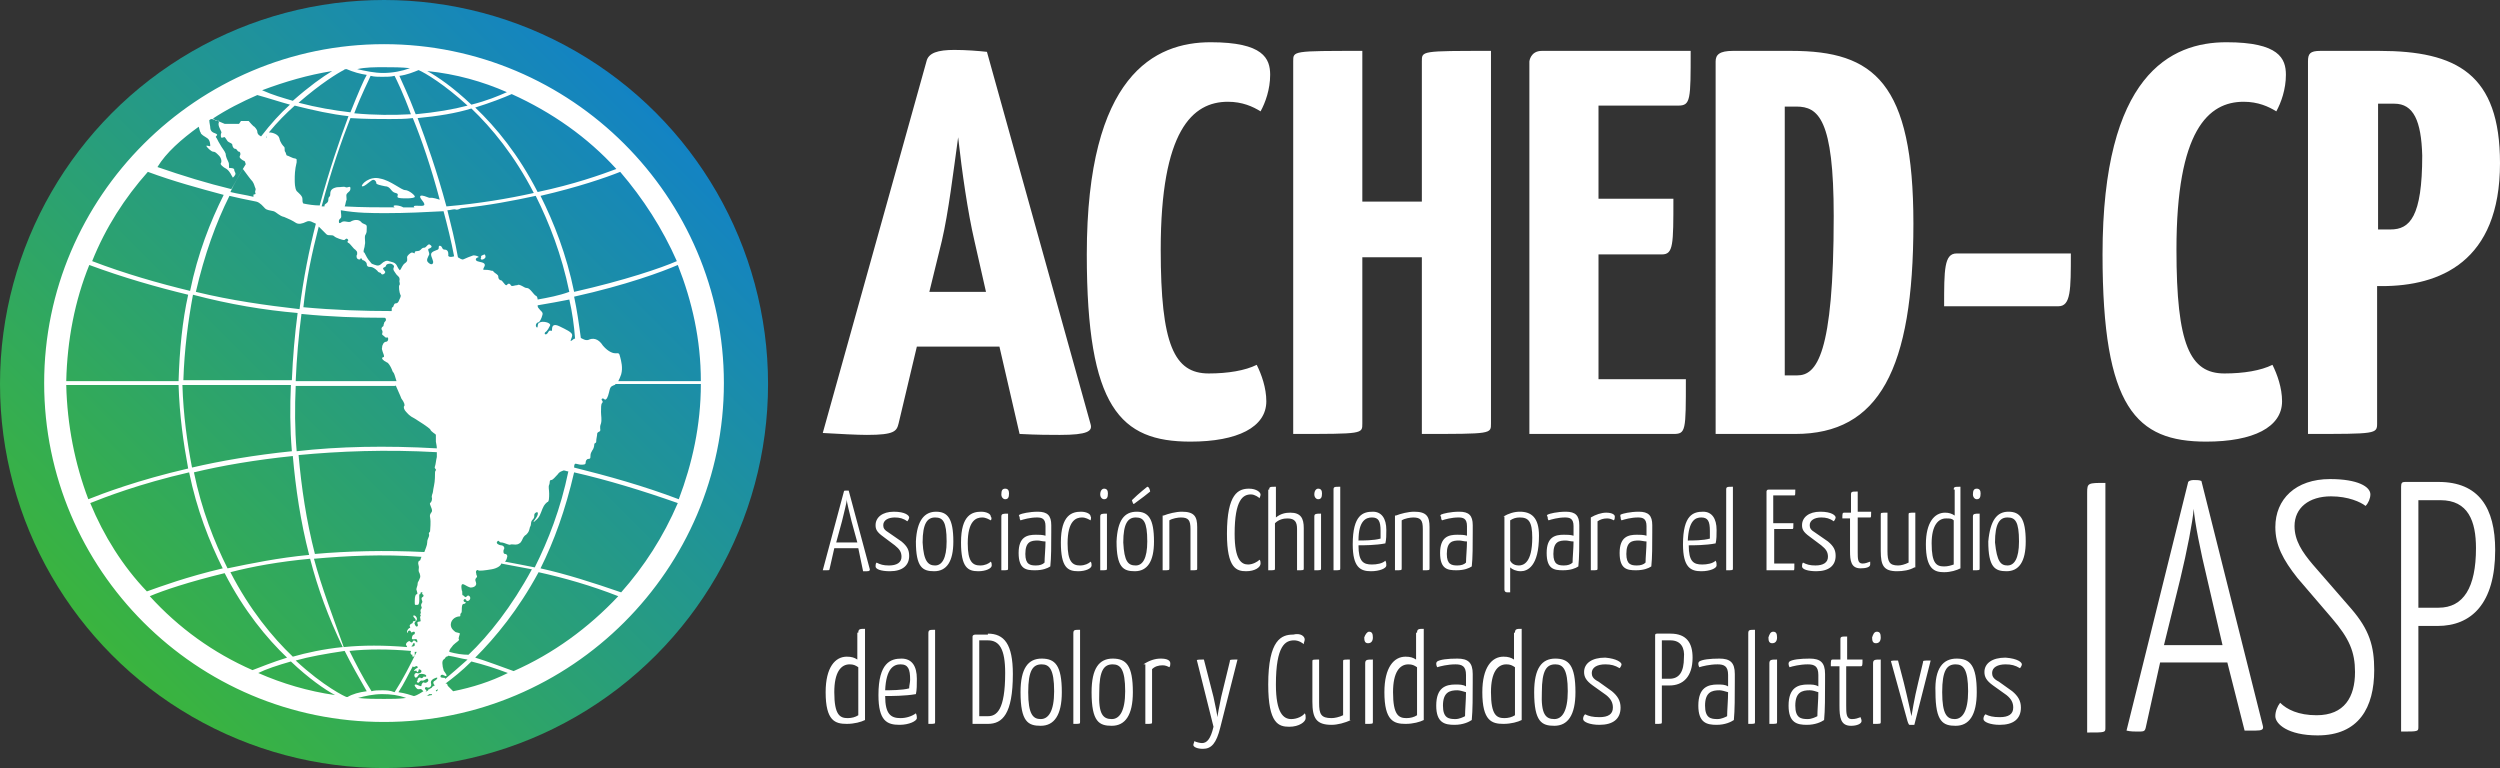
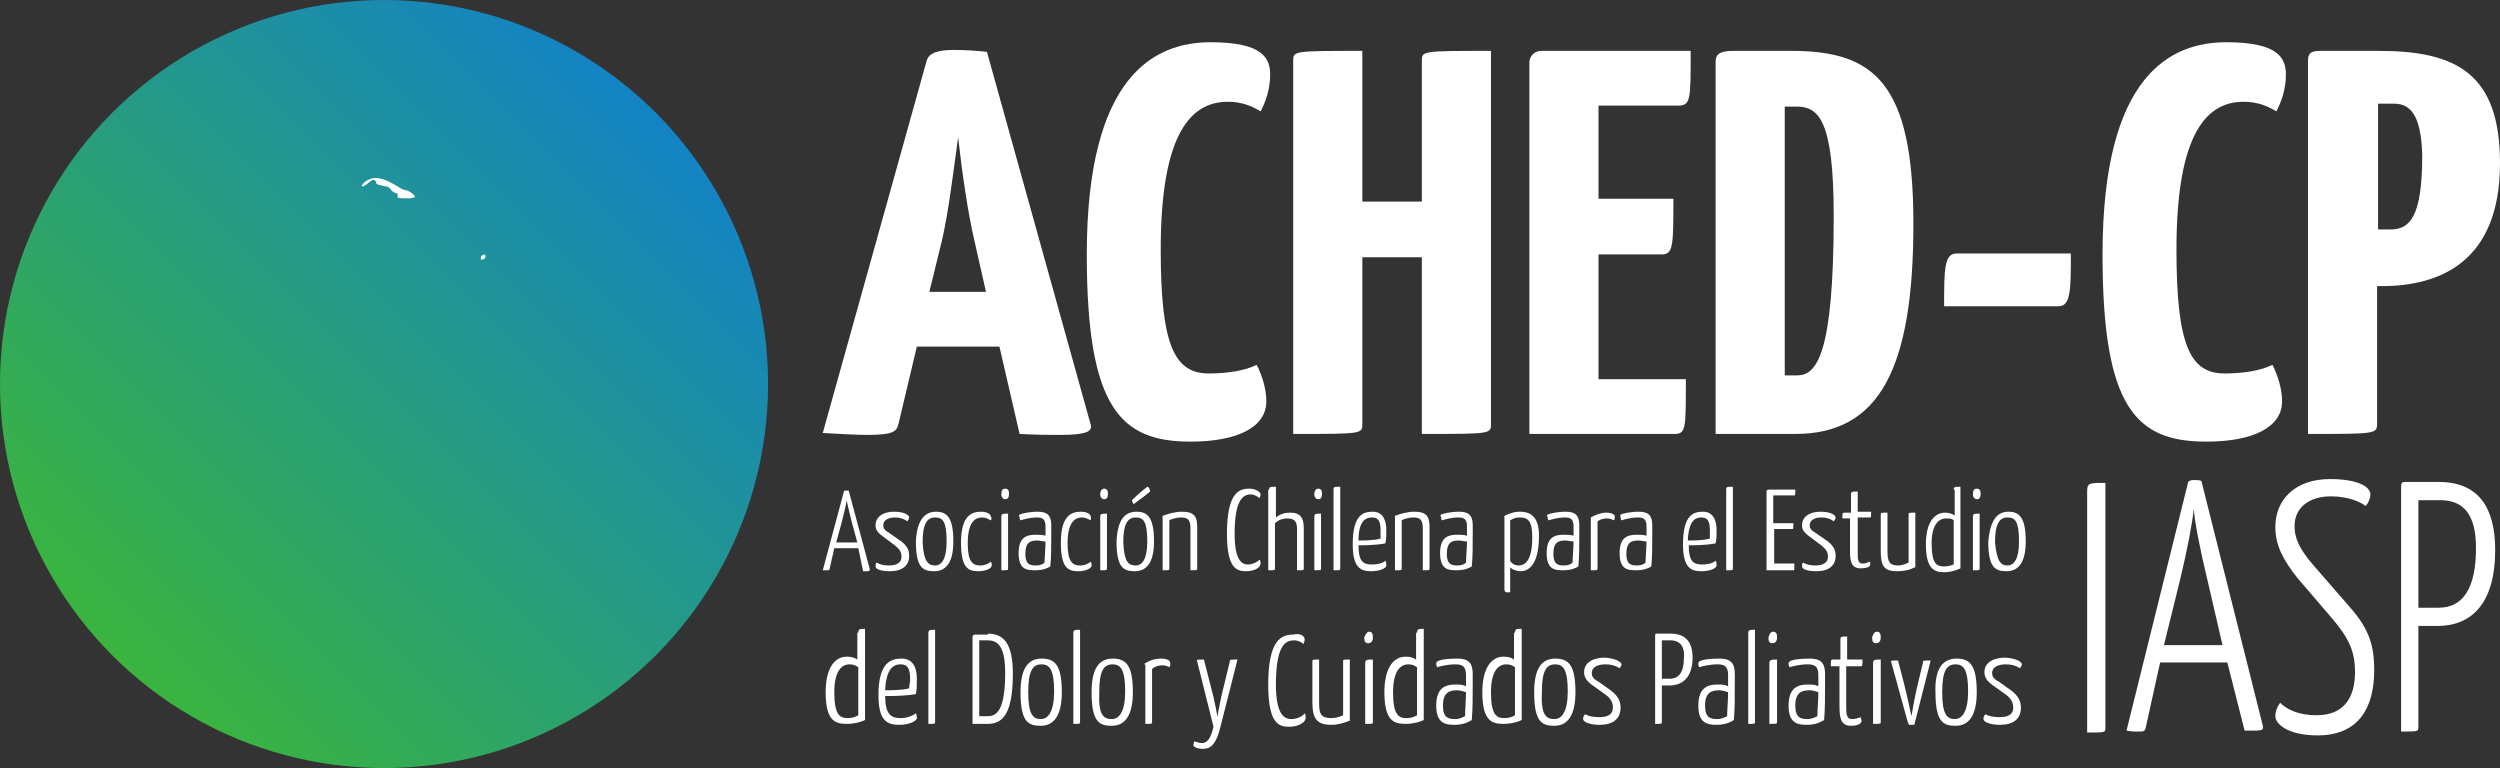
<svg xmlns="http://www.w3.org/2000/svg" width="260.4" height="80">
  <rect width="100%" height="100%" fill="#333333" stroke="none" />
  <g transform="translate(-27.7 -30.8)">
    <path fill="#fff" d="M131.8 66.9h-8.6l-1.9 8c-.2.8-.4 1.2-3.3 1.2-1 0-2.9-.1-4.6-.2l10.8-38.7c.2-.9 1.2-1.2 2.9-1.2 1.2 0 2.5.1 3.4.2L141.3 75c.2.7-.3 1.1-3.2 1.1-1 0-2.3 0-4.2-.1zm-7.3-5.7h5.9l-1.2-5.3c-.7-3-1.3-7.2-1.7-10.8-.5 3.6-1 7.8-1.7 10.8zM160 38.6c0 1.5-.5 2.9-1 3.8-.8-.5-1.9-1-3.4-1-3.7 0-7 3-7 15.4 0 9.9 1.4 12.9 5 12.9 2 0 3.8-.3 5-.9.5 1 1 2.4 1 3.8 0 2.7-3 4.2-7.9 4.2-7.3 0-10.8-3.5-10.8-19.5 0-18.7 7.1-22.1 12.9-22.1 5.5 0 6.2 1.7 6.2 3.4zm15.8 19h-6.2v17.3c0 1.1.1 1.1-7.2 1.1V37.2c0-1.1-.1-1.1 7.2-1.1v15.7h6.2V37.2c0-1.1-.1-1.1 7.2-1.1v38.8c0 1.1.1 1.1-7.2 1.1zm27.5 12.7c0 5.4 0 5.7-1.3 5.7h-15V37.2s.1-1.1 1.3-1.1h15.5c0 5.1 0 5.7-1.3 5.7h-8.3v9.7h7.8c0 4.8 0 5.8-1.2 5.8h-6.6v13zm11-34.2c8.6 0 12.7 3.3 12.7 18 0 15.2-3.6 21.9-12.3 21.9h-8.3V37.2c0-.7.4-1.1 1.8-1.1zm.5 5.8h-1.2v28h1.3c2 0 3.8-2.1 3.8-16.6 0-10.1-1.6-11.4-3.9-11.4zm15.4 20.8c0-3.8 0-5.5 1.3-5.5h11.9c0 3.8 0 5.5-1.3 5.5zm35.6-24.1c0 1.5-.5 2.9-1 3.8-.8-.5-1.9-1-3.4-1-3.7 0-7 3-7 15.4 0 9.9 1.4 12.9 5 12.9 2 0 3.8-.3 5-.9.5 1 1 2.4 1 3.8 0 2.7-3 4.2-7.9 4.2-7.3 0-10.8-3.5-10.8-19.5 0-18.7 7.1-22.1 12.9-22.1 5.5 0 6.2 1.7 6.2 3.4zm2.3-1.4c0-.8.2-1.1 1.3-1.1h6.1c8.1 0 12.6 2.4 12.6 11.7 0 10.3-6.3 12.8-12.3 12.8h-.5v14.3c0 1.1-.1 1.1-7.2 1.1zm9 4.4h-1.7v13.1h1.3c2 0 3.3-1.3 3.3-7.7-.1-3.6-.9-5.4-2.9-5.4zm-160 46.3h-2.5l-.5 2.2c0 .1-.1.1-.3.1h-.4l2.2-8.2c0-.1.1-.1.2-.1h.3l2.2 8.2c0 .1 0 .2-.3.2h-.4zm-2.3-.6h2.2l-.6-2.2c-.2-.9-.5-1.9-.5-2.3 0 .4-.3 1.4-.5 2.3zm7.6-2.6c0 .1-.1.3-.2.4-.4-.3-.8-.4-1.3-.4-.7 0-1.2.3-1.2.8 0 .3.1.5.6.8l1.3.9c.6.5.8.9.8 1.5 0 1-.7 1.6-2 1.6-.9 0-1.5-.2-1.5-.5 0-.1 0-.3.1-.4.4.2.7.3 1.3.3.8 0 1.3-.3 1.3-.9 0-.5-.2-.8-.7-1.2l-1.2-.9c-.7-.5-.8-.8-.8-1.2 0-.8.7-1.4 1.9-1.4s1.6.4 1.6.6zm2.8-.6c1.2 0 1.8.7 1.8 3.1 0 2.1-.7 3.1-2 3.1-1.2 0-1.9-.4-1.9-3.1.1-2.2.9-3.1 2.1-3.1zm-.1 5.6c.7 0 1.2-.7 1.2-2.5 0-2.1-.4-2.5-1.2-2.5s-1.3.6-1.3 2.6c.1 2 .6 2.4 1.3 2.4zm5.8-4.7c-.2-.1-.5-.3-.9-.3-.6 0-1.5.3-1.5 2.7 0 1.9.5 2.3 1.3 2.3.5 0 .9-.2 1.1-.4.1.1.1.3.1.4 0 .3-.6.6-1.4.6-1.1 0-1.8-.4-1.8-3 0-2.9 1.2-3.2 2.1-3.2.5 0 1 .2 1 .5.1.1.1.3 0 .4zm1.5-3.3c.3 0 .4.2.4.5 0 .4-.1.6-.4.6-.2 0-.4-.2-.4-.5 0-.4.1-.6.4-.6zm.3 8.3c0 .2 0 .2-.7.2v-5.6c0-.3.2-.3.7-.3zm1.2-5.6c.2-.1 1-.3 1.9-.3 1 0 1.4.4 1.4 1.4v.7c0 1.4 0 2.7-.1 3.6-.3.2-.8.4-1.6.4-.9 0-1.7-.1-1.7-1.8s.9-1.9 1.8-1.9c.3 0 .7 0 1 .1v-1c0-.8-.4-.9-.9-.9-.7 0-1.4.2-1.7.3-.1-.1-.1-.3-.1-.4-.1 0-.1-.1 0-.2zm1.9 2.7c-.7 0-1.3.1-1.3 1.4 0 1.1.5 1.2 1.1 1.2.4 0 .7-.1.9-.3 0-.5.1-1.5.1-2.2-.3 0-.6-.1-.8-.1zm5.5-2.1c-.2-.1-.5-.3-.9-.3-.6 0-1.5.3-1.5 2.7 0 1.9.5 2.3 1.3 2.3.5 0 .9-.2 1.1-.4.1.1.1.3.1.4 0 .3-.6.6-1.4.6-1.1 0-1.8-.4-1.8-3 0-2.9 1.2-3.2 2.1-3.2.5 0 1 .2 1 .5.1.1 0 .3 0 .4zm1.4-3.3c.3 0 .4.2.4.5 0 .4-.1.6-.4.6-.2 0-.4-.2-.4-.5 0-.4.2-.6.4-.6zm.3 8.3c0 .2 0 .2-.7.2v-5.6c0-.3.2-.3.7-.3zm3.1-5.9c1.2 0 1.8.7 1.8 3.1 0 2.1-.7 3.1-2 3.1-1.2 0-1.9-.4-1.9-3.1.1-2.2.8-3.1 2.1-3.1zm-.1 5.6c.7 0 1.2-.7 1.2-2.5 0-2.1-.4-2.5-1.2-2.5s-1.3.6-1.3 2.6c.1 2 .5 2.4 1.3 2.4zm-.4-6.8c.7-.7 1.6-1.4 1.6-1.4.2 0 .3.4.3.5-.1.1-1 .8-1.7 1.3-.1 0-.2-.4-.2-.4zm3.3 1.6c.5-.2 1.3-.4 1.9-.4 1.3 0 1.6.5 1.6 1.6V90c0 .2 0 .2-.7.2v-4.3c0-.9-.2-1.2-1-1.2-.3 0-.9.1-1.2.3v5c0 .2 0 .2-.7.2v-5.7zm10.1-2.2c0 .2-.1.3-.1.4-.1-.1-.5-.4-.9-.4-.8 0-1.7.5-1.7 4.1 0 2.7.7 3.2 1.4 3.2.5 0 1-.3 1.2-.5.1.1.1.3.1.4 0 .4-.6.8-1.5.8-1 0-2-.3-2-3.9 0-4.2 1.2-4.7 2.3-4.7.8 0 1.2.4 1.2.6zm.9-.5c0-.3.1-.3.7-.3v3.2c.5-.4 1-.5 1.5-.5 1.1 0 1.4.6 1.4 1.6V90c0 .2 0 .2-.7.2v-4.3c0-.7-.2-1.1-1-1.1-.4 0-.9.1-1.3.5V90c0 .2 0 .2-.7.2v-8.4zm5.1-.1c.3 0 .4.2.4.5 0 .4-.1.6-.4.6-.2 0-.4-.2-.4-.5 0-.4.2-.6.4-.6zm.3 8.3c0 .2 0 .2-.7.2v-5.6c0-.3.2-.3.7-.3zm2 0c0 .2 0 .2-.7.2v-8.4c0-.3.1-.3.7-.3zm4.8-4c0 .5 0 1-.1 1.4-1 .2-2.3.2-2.8.2 0 1.7.5 2 1.4 2 .5 0 1.1-.1 1.4-.4.1.2.1.3.1.5 0 .3-.7.6-1.6.6-1.1 0-1.9-.4-1.9-2.8 0-3.1 1.1-3.4 2.1-3.4.9 0 1.4.7 1.4 1.9zm-2.9 1.1c.5 0 1.6 0 2.3-.2v-.8c0-1-.2-1.4-.9-1.4-.6 0-1.4.3-1.4 2.4zm3.9-2.6c.5-.2 1.3-.4 1.9-.4 1.3 0 1.6.5 1.6 1.6V90c0 .2 0 .2-.7.2v-4.3c0-.9-.2-1.2-1-1.2-.3 0-.9.1-1.2.3v5c0 .2 0 .2-.7.2v-5.7zm4.7-.1c.2-.1 1-.3 1.9-.3 1 0 1.4.4 1.4 1.4v.7c0 1.4 0 2.7-.1 3.6-.3.2-.8.4-1.6.4-.9 0-1.7-.1-1.7-1.8s.9-1.9 1.8-1.9c.3 0 .7 0 1 .1v-1c0-.8-.4-.9-.9-.9-.7 0-1.4.2-1.7.3-.1-.1-.1-.3-.1-.4-.1 0-.1-.1 0-.2zm1.9 2.7c-.7 0-1.3.1-1.3 1.4 0 1.1.5 1.2 1.1 1.2.4 0 .7-.1.9-.3 0-.5.1-1.5.1-2.2-.3 0-.6-.1-.8-.1zm4.6-2.5c.5-.3 1.1-.5 1.7-.5 1.2 0 2 .6 2 2.5 0 3.2-1.2 3.7-1.9 3.7-.5 0-.9-.2-1.1-.4v2.6h-.3c-.2 0-.3-.1-.3-.3v-7.6zm.7 4.6c.2.4.6.5.9.5.5 0 1.4-.3 1.4-2.9 0-1.7-.4-2.1-1.3-2.1-.4 0-.7.1-1 .3zm3.9-4.8c.2-.1 1-.3 1.9-.3 1 0 1.4.4 1.4 1.4v.7c0 1.4 0 2.7-.1 3.6-.3.2-.8.4-1.6.4-.9 0-1.7-.1-1.7-1.8s.9-1.9 1.8-1.9c.3 0 .7 0 1 .1v-1c0-.8-.4-.9-.9-.9-.7 0-1.4.2-1.7.3-.1-.1-.1-.3-.1-.4-.1 0-.1-.1 0-.2zm1.9 2.7c-.7 0-1.3.1-1.3 1.4 0 1.1.5 1.2 1.1 1.2.4 0 .7-.1.9-.3 0-.5.1-1.5.1-2.2-.3 0-.6-.1-.8-.1zm2.6-2.4c.5-.3 1.1-.5 1.6-.5.6 0 .9.2.9.4 0 .1 0 .3-.1.4-.2-.1-.4-.2-.7-.2-.4 0-.7.1-1 .3V90c0 .2 0 .2-.7.2zm3.1-.3c.2-.1 1-.3 1.9-.3 1 0 1.4.4 1.4 1.4v.7c0 1.4 0 2.7-.1 3.6-.3.2-.8.4-1.6.4-.9 0-1.7-.1-1.7-1.8s.9-1.9 1.8-1.9c.3 0 .7 0 1 .1v-1c0-.8-.4-.9-.9-.9-.7 0-1.4.2-1.7.3-.1-.1-.1-.3-.1-.4-.1 0 0-.1 0-.2zm1.9 2.7c-.7 0-1.3.1-1.3 1.4 0 1.1.5 1.2 1.1 1.2.4 0 .7-.1.9-.3 0-.5.1-1.5.1-2.2-.2 0-.6-.1-.8-.1zm8.1-1.1c0 .5 0 1-.1 1.4-1 .2-2.3.2-2.8.2 0 1.7.5 2 1.4 2 .5 0 1.1-.1 1.4-.4.1.2.1.3.1.5 0 .3-.7.6-1.6.6-1.1 0-1.9-.4-1.9-2.8 0-3.1 1.1-3.4 2.1-3.4.9 0 1.4.7 1.4 1.9zm-3 1.1c.5 0 1.6 0 2.3-.2v-.8c0-1-.2-1.4-.9-1.4-.6 0-1.3.3-1.4 2.4zm4.7 2.9c0 .2 0 .2-.7.2v-8.4c0-.3.1-.3.7-.3zm6.4-.4c0 .6 0 .6-.1.6h-2.8V82s0-.2.2-.2h2.8c0 .5 0 .6-.1.6h-2.2v2.9h2.1c0 .5 0 .6-.1.6h-1.9v3.6h2.1zm4.3-4.9c0 .1-.1.3-.2.4-.4-.3-.8-.4-1.3-.4-.7 0-1.2.3-1.2.8 0 .3.1.5.6.8l1.3.9c.6.5.8.9.8 1.5 0 1-.7 1.6-2 1.6-.9 0-1.5-.2-1.5-.5 0-.1 0-.3.1-.4.4.2.7.3 1.3.3.8 0 1.3-.3 1.3-.9 0-.5-.2-.8-.7-1.2l-1.2-.9c-.7-.5-.8-.8-.8-1.2 0-.8.7-1.4 1.9-1.4s1.6.4 1.6.6zm1.6.1h-.9c0-.5 0-.6.2-.6h.7v-1.9c0-.3.1-.3.7-.3v2.1h1.4c0 .5 0 .6-.1.6h-1.3v3.6c0 .7 0 1.2.5 1.2.3 0 .5-.1.8-.2v.3c0 .3-.5.4-1 .4-1 0-1.1-.8-1.1-1.8v-3.4zm6.6 5.1c-.5.3-1.2.4-1.8.4-1.4 0-1.7-.6-1.7-2.1v-3.8c0-.2 0-.2.7-.2v4c0 1.1.2 1.5 1.1 1.5.3 0 .7-.1 1.1-.3v-5c0-.2 0-.2.7-.2v5.7zm4.1-8.1c0-.3.1-.3.7-.3V90c-.4.2-1 .4-1.7.4-1 0-1.9-.3-1.9-2.9 0-2.3.9-3.3 2-3.3.4 0 .7.1 1 .3v-2.7zm0 3.2c-.2-.2-.4-.2-.8-.2-.8 0-1.5.7-1.5 2.6 0 2.1.5 2.4 1.3 2.4.4 0 .7-.1 1-.2zm2.4-3.3c.3 0 .4.2.4.5 0 .4-.1.6-.4.6-.2 0-.4-.2-.4-.5 0-.4.1-.6.4-.6zm.3 8.3c0 .2 0 .2-.7.2v-5.6c0-.3.2-.3.7-.3zm3-5.9c1.2 0 1.8.7 1.8 3.1 0 2.1-.7 3.1-2 3.1-1.2 0-1.9-.4-1.9-3.1.2-2.2.9-3.1 2.1-3.1zm-.1 5.6c.7 0 1.2-.7 1.2-2.5 0-2.1-.4-2.5-1.2-2.5s-1.3.6-1.3 2.6c.2 2 .6 2.4 1.3 2.4zm-119.7 7c0-.4.2-.4.7-.4v9.5c-.4.2-1.1.4-1.9.4-1.2 0-2.2-.3-2.2-3.3 0-2.6 1-3.7 2.2-3.7.5 0 .8.1 1.1.3v-2.8zm0 3.6c-.3-.2-.5-.3-.9-.3-.9 0-1.6.8-1.6 2.9 0 2.4.6 2.7 1.4 2.7.4 0 .8-.1 1.1-.3zm6.1 1.2c0 .6 0 1.2-.1 1.6-1.1.2-2.6.2-3.2.2 0 1.9.6 2.3 1.6 2.3.6 0 1.2-.2 1.6-.5.1.2.1.4.1.5 0 .3-.8.7-1.8.7-1.3 0-2.2-.4-2.2-3.1 0-3.4 1.3-3.8 2.4-3.8s1.6.8 1.6 2.1zm-3.3 1.2c.5 0 1.8 0 2.5-.2 0-.3.1-.6.1-.9 0-1.1-.2-1.6-1-1.6-.7 0-1.5.4-1.6 2.7zm5.2 3.3c0 .2 0 .2-.7.2v-9.4c0-.4.1-.4.7-.4zm5.5-9.2c1.7 0 2.6 1.1 2.6 4.2 0 4.2-1.1 5.2-2.6 5.2H129v-9.1c0-.1.1-.2.3-.2h1.3zm0 .7h-.9v7.9h.9c.9 0 1.8-.6 1.8-4.5 0-2.5-.6-3.4-1.8-3.4zm5.6 1.9c1.4 0 2.1.7 2.1 3.5 0 2.4-.8 3.5-2.2 3.5-1.3 0-2.1-.4-2.1-3.5 0-2.5.8-3.5 2.2-3.5zm-.1 6.3c.8 0 1.4-.8 1.4-2.9 0-2.3-.5-2.8-1.3-2.8-.9 0-1.4.6-1.4 2.9s.5 2.8 1.3 2.8zm4.1.3c0 .2 0 .2-.7.2v-9.4c0-.4.1-.4.7-.4zm3.4-6.6c1.4 0 2.1.7 2.1 3.5 0 2.4-.8 3.5-2.2 3.5-1.3 0-2.1-.4-2.1-3.5 0-2.5.8-3.5 2.2-3.5zm-.1 6.3c.8 0 1.4-.8 1.4-2.9 0-2.3-.5-2.8-1.3-2.8-.9 0-1.4.6-1.4 2.9-.1 2.3.4 2.8 1.3 2.8zm3.3-5.7c.6-.4 1.2-.6 1.8-.6.7 0 1 .2 1 .5 0 .1 0 .3-.1.4-.2-.1-.4-.2-.7-.2-.4 0-.8.1-1.1.4v5.5c0 .2 0 .2-.7.2V100zm5.6-.3c-.1-.2 0-.2.7-.2l1 3.9c.2.9.4 1.9.4 2.1 0-.1.2-1.1.4-2.1l.9-3.7c0-.2 0-.2.8-.2l-1.8 7.1c-.4 1.6-.9 2.2-1.8 2.2-.6 0-1-.2-1-.4 0-.1.1-.3.1-.4.2.1.6.2.8.2.5 0 .9-.4 1.2-1.7zm11.2-2.3c0 .2-.1.3-.1.5-.1-.1-.5-.4-1-.4-.9 0-1.9.5-1.9 4.6 0 3 .8 3.6 1.6 3.6.6 0 1.2-.3 1.4-.6.1.1.1.3.1.5 0 .4-.7.9-1.7.9-1.1 0-2.2-.3-2.2-4.4 0-4.7 1.4-5.2 2.6-5.2.8-.2 1.2.2 1.2.5zm4.8 8.4c-.6.3-1.4.5-2 .5-1.6 0-2-.7-2-2.4v-4.2c0-.2 0-.2.7-.2v4.5c0 1.2.2 1.6 1.3 1.6.3 0 .8-.1 1.2-.3v-5.6c0-.2 0-.2.7-.2v6.3zm1.9-9.2c.3 0 .4.2.4.6s-.2.6-.5.6-.4-.2-.4-.6c.1-.3.3-.6.5-.6zm.4 9.4c0 .2 0 .2-.8.2v-6.3c0-.4.2-.4.8-.4zm4.6-9.3c0-.4.2-.4.7-.4v9.5c-.4.2-1.1.4-1.9.4-1.2 0-2.2-.3-2.2-3.3 0-2.6 1-3.7 2.2-3.7.5 0 .8.1 1.1.3v-2.8zm0 3.6c-.3-.2-.5-.3-.9-.3-.9 0-1.6.8-1.6 2.9 0 2.4.6 2.7 1.4 2.7.4 0 .8-.1 1.1-.3zm2.1-.6c.3-.2 1.1-.3 2.1-.3 1.1 0 1.6.4 1.6 1.6v.8c0 1.5 0 3-.1 4-.3.2-.9.5-1.8.5-1 0-1.9-.2-1.9-2 0-1.9 1-2.2 2-2.2.4 0 .8 0 1.1.2v-1.2c0-.9-.4-1.1-1.1-1.1-.8 0-1.6.2-1.9.3-.1-.2-.1-.3-.1-.4 0 0 0-.1.1-.2zm2.1 3c-.8 0-1.5.2-1.5 1.6 0 1.3.6 1.4 1.3 1.4.4 0 .8-.2 1-.3 0-.6.1-1.7.1-2.5-.3-.1-.7-.2-.9-.2zm6-6c0-.4.2-.4.7-.4v9.5c-.4.2-1.1.4-1.9.4-1.2 0-2.2-.3-2.2-3.3 0-2.6 1-3.7 2.2-3.7.5 0 .8.1 1.1.3v-2.8zm0 3.6c-.3-.2-.5-.3-.9-.3-.9 0-1.6.8-1.6 2.9 0 2.4.6 2.7 1.4 2.7.4 0 .8-.1 1.1-.3zm4.2-.9c1.4 0 2.1.7 2.1 3.5 0 2.4-.8 3.5-2.2 3.5-1.3 0-2.1-.4-2.1-3.5 0-2.5.8-3.5 2.2-3.5zm-.1 6.3c.8 0 1.4-.8 1.4-2.9 0-2.3-.5-2.8-1.3-2.8-.9 0-1.4.6-1.4 2.9-.1 2.3.4 2.8 1.3 2.8zm7-5.7c0 .1-.1.3-.2.4-.5-.3-.9-.4-1.5-.4-.8 0-1.4.3-1.4.9 0 .3.1.6.7.9l1.4 1c.6.5.9 1 .9 1.7 0 1.2-.8 1.8-2.2 1.8-1 0-1.7-.3-1.7-.6 0-.1 0-.3.2-.5.4.2.8.3 1.5.3.9 0 1.4-.3 1.4-1 0-.5-.2-.9-.7-1.3l-1.4-1c-.7-.5-.9-.9-.9-1.4 0-.9.8-1.5 2.2-1.5 1.2.1 1.7.5 1.7.7zm3.5-3c0-.1 0-.2.2-.2h1.4c1.7 0 2.3 1 2.3 2.5 0 2-1 2.9-2.4 2.9h-.8v3.8c0 .2 0 .2-.7.2zm1.6.5h-.9v4h.8c1 0 1.5-.7 1.5-2.2.1-1-.3-1.8-1.4-1.8zm3 2.2c.3-.2 1.1-.3 2.1-.3 1.1 0 1.6.4 1.6 1.6v.8c0 1.5 0 3-.1 4-.3.2-.9.5-1.8.5-1 0-1.9-.2-1.9-2 0-1.9 1-2.2 2-2.2.4 0 .8 0 1.1.2v-1.2c0-.9-.4-1.1-1.1-1.1-.8 0-1.6.2-1.9.3-.1-.2-.1-.3-.1-.4 0 0 0-.1.1-.2zm2.1 3c-.8 0-1.5.2-1.5 1.6 0 1.3.6 1.4 1.3 1.4.4 0 .8-.2 1-.3 0-.6.1-1.7.1-2.5-.3-.1-.7-.2-.9-.2zm3.7 3.3c0 .2 0 .2-.7.2v-9.4c0-.4.1-.4.7-.4zm1.9-9.4c.3 0 .4.2.4.6s-.2.6-.5.6-.4-.2-.4-.6c.1-.3.2-.6.5-.6zm.4 9.4c0 .2 0 .2-.8.2v-6.3c0-.4.2-.4.8-.4zm1.3-6.3c.3-.2 1.1-.3 2.1-.3 1.1 0 1.6.4 1.6 1.6v.8c0 1.5 0 3-.1 4-.3.2-.9.5-1.8.5-1 0-1.9-.2-1.9-2 0-1.9 1-2.2 2-2.2.4 0 .8 0 1.1.2v-1.2c0-.9-.4-1.1-1.1-1.1-.8 0-1.6.2-1.9.3-.1-.2-.1-.3-.1-.4 0 0 0-.1.1-.2zm2.1 3c-.8 0-1.5.2-1.5 1.6 0 1.3.6 1.4 1.3 1.4.4 0 .8-.2 1-.3 0-.6.1-1.7.1-2.5-.3-.1-.6-.2-.9-.2zm3.2-2.5h-1c0-.6 0-.7.2-.7h.8v-2.1c0-.3.1-.3.7-.3v2.4h1.6c0 .6 0 .7-.2.7H220v4.1c0 .8 0 1.4.6 1.4.4 0 .6-.1.9-.2 0 .1.1.2.1.4 0 .3-.5.5-1.1.5-1.1 0-1.2-.9-1.2-2.1v-4.1zm3.8-3.6c.3 0 .4.2.4.6s-.2.6-.5.6-.4-.2-.4-.6c.1-.3.2-.6.5-.6zm.4 9.4c0 .2 0 .2-.8.2v-6.3c0-.4.2-.4.8-.4zm1.1-6.2c-.1-.2 0-.2.7-.2l.6 2.3c.4 1.6.8 3.5.8 3.5s.3-1.9.7-3.5l.5-2.1c0-.2 0-.2.8-.2l-1.7 6.7h-.5c-.1 0-.2-.3-.3-.7zm6.8-.4c1.4 0 2.1.7 2.1 3.5 0 2.4-.8 3.5-2.2 3.5-1.3 0-2.1-.4-2.1-3.5-.1-2.5.8-3.5 2.2-3.5zm-.2 6.3c.8 0 1.4-.8 1.4-2.9 0-2.3-.5-2.8-1.3-2.8-.9 0-1.4.6-1.4 2.9s.5 2.8 1.3 2.8zm7-5.7c0 .1-.1.3-.2.4-.5-.3-.9-.4-1.5-.4-.8 0-1.4.3-1.4.9 0 .3.1.6.7.9l1.4 1c.6.5.9 1 .9 1.7 0 1.2-.8 1.8-2.2 1.8-1 0-1.7-.3-1.7-.6 0-.1 0-.3.2-.5.4.2.8.3 1.5.3.9 0 1.4-.3 1.4-1 0-.5-.2-.9-.7-1.3l-1.4-1c-.7-.5-.9-.9-.9-1.4 0-.9.8-1.5 2.2-1.5 1.3.1 1.7.5 1.7.7zm6.8-17.9c0-1 .1-1 1.9-1v25.5c0 .5 0 .5-1.9.5zm14.6 17.7h-7l-1.5 6.8c-.1.4-.2.4-.9.4-.2 0-.7 0-1.1-.1l6.4-25.8c0-.2.3-.3.6-.3s.6 0 .8.1l6.4 25.5c.1.4-.1.5-.8.5h-1.1zm-6.6-1.8h6.1l-1.6-6.9c-.7-2.9-1.3-5.9-1.4-7.3-.1 1.3-.7 4.4-1.4 7.3zm21.5-15.7c0 .4-.2.9-.5 1.2-.5-.4-1.8-1-3.6-1-2.3 0-3.8 1.2-3.8 3.1 0 1.5.8 2.7 1.9 4l4 4.6c1.9 2.2 2.4 3.9 2.4 6.4 0 3.9-1.6 6.8-5.9 6.8-3.1 0-4.4-1.2-4.4-2 0-.5.2-1 .5-1.4.7.7 1.9 1.3 3.8 1.3 2.9 0 4-1.9 4-4.5 0-2.1-.6-3.5-2.4-5.6L267 91c-1.5-1.9-2.3-3.4-2.3-5.3 0-2.9 2.1-5 5.7-5 2.9 0 4.2.8 4.2 1.6zm3.2-.8c0-.4.1-.5.4-.5h3.5c4.2 0 5.9 2.7 5.9 7.1 0 5.6-2.5 7.9-6 7.9h-2v10.5c0 .5 0 .5-1.8.5zm4.1 1.4h-2.3v11.2h2.1c2.6 0 3.9-2.1 3.9-6.2 0-2.8-.8-5-3.7-5z" />
    <linearGradient id="a" x1="39.384" x2="96.011" y1="99.067" y2="42.44" gradientUnits="userSpaceOnUse">
      <stop offset="0" stop-color="#3AB43E" />
      <stop offset="1" stop-color="#1383C4" />
    </linearGradient>
    <circle cx="67.7" cy="70.8" r="40" fill="url(#a)" />
    <g fill="#fff">
      <path d="M66.4 49.6c.3-.2.5.1.5.3 0 .1.4.2.9.3.6 0 .6.6 1.1.7s0 .4.3.5 1.7.1 1.7-.1c.1-.1-.6-.7-1-.7s-1.5-1-2.6-1.2c-1.1-.3-2 .6-1.9.8.2.1.7-.4 1-.6zm11.4 7.9c.1.1-.1.2 0 .3s.3 0 .4-.1.1-.2 0-.4c-.1 0-.5.2-.4.2z" />
-       <path d="M67.7 35.4c-19.5 0-35.4 15.9-35.4 35.3S48.1 106 67.7 106c19.5 0 35.4-15.9 35.4-35.3S87.2 35.4 67.7 35.4zm33 35.1h-8.6c.1-.2.2-.4.3-.7.2-.7 0-1.4-.1-1.8-.1-.5-.2-.4-.5-.4-.2 0-.7-.1-1.3-.8-.5-.8-1.1-.8-1.5-.6-.3.1-.6-.1-.8-.2-.2-1.5-.4-2.9-.7-4.3 5.4-1.2 9.2-2.6 10.8-3.3 1.5 3.8 2.4 7.8 2.4 12.1zm-27.5 32.3c-.1 0-.1 0-.1-.1.1 0 .1-.1.2-.1 0 .1 0 .1-.1.2zm-1.2-.2c-.1-.1 0-.3.2-.2s.5-.1.4-.4.2-.5.5-.6.1.2-.1.3-.2.2-.1.4c.1.1.2.1.2 0-.1.1-.2.1-.3.2 0 0-.1 0-.1.1-.1.1-.2.1-.3.2-.1 0-.1 0-.1.1-.1.1-.2.1-.3.2.2-.2.1-.2 0-.3zm-4.5.1c-.4 0-.8 0-1.1.1-.9-1.4-1.6-2.8-2.3-4.2 1.9-.2 4.1-.2 6.4 0v.1c-.1.1 0 .3.1.3.1-.1 0 .2.1.2.2 0 .2-.1.2-.3v-.2h.2c-.7 1.4-1.4 2.8-2.3 4.2-.5-.2-.9-.2-1.3-.2zM53 48.4c.3.4.8 1.1 1 1.3.2.3.2.5.3.7s-.1.3 0 .5-.2.1-.2.2v.2c-.8-.2-1.6-.3-2.4-.5.4-.9.9-1.7 1.3-2.4zm15.8-9.7c.2.4.9 1.8 1.7 4-1.8.1-3.8.1-5.9-.1.8-2.1 1.5-3.4 1.7-3.9.4.1.8.1 1.2.1.5 0 .9 0 1.3-.1zm-.5 4.5c.8 0 1.6 0 2.4-.1.9 2.2 1.9 5.1 2.8 8.5-.3-.1-.7-.2-.8-.2h-.3c-.3-.1-.7-.3-.9-.2-.2.2.4.6.4.9s-1 0-1.1.2c0 0 0 .1.1.1h-1.2c-.3-.2-1.1-.3-1-.1l.1.1c-1.7 0-3.4 0-5.2-.1.1-.2.1-.5.2-.7 0-.4-.1-.5.1-.7s.3-.2.3-.5-.3 0-.5-.1-.4 0-.9 0c-.5.1-.7.3-.7.7s-.2.2-.2.6-.4.4-.4.6v.1h-.3c1-3.8 2.1-6.9 3-9.2 1.6.1 2.9.1 4.1.1zm2.2 54.9c.1 0 .2-.1.2-.2s.2-.2.2 0c0 .1 0 .2-.1.2-.1.1-.2 0-.3 0zm-9.6-43.7.8.8c.2.2.6 0 .8.2s.9.4 1 .4.1 0 .2-.1c0 0 .1-.1.2 0s.1.2 0 .2c0 .1 0 .2.1.2.2.1.5.6.7.7.1.1.2.2.2.3v.2c-.1.1-.1.4.1.5.3.1.2-.1.3-.1s.1.2.2.2.4.2.4.4.1.3.3.3h.1c.2 0 .5.2.7.4.2.3.3.1.4.3s.4 0 .4-.1c.1-.1-.1-.2-.2-.4 0-.2.2-.1.3-.3 0-.2.4-.3.6-.2s.3.2.2.4.1.4.3.7l.2.2c.2.2.1.4.1.5s.1.3 0 .4 0 .8.1 1c.1.1 0 .3-.1.5-.1.3-.2.4-.4.4s-.2.4-.3.4-.1.1-.1.3v.1c-2.9 0-6-.1-9.2-.4.3-2.9.9-5.7 1.6-8.4zm7-1.4c2.1 0 4.1-.1 6-.2.4 1.5.8 3.1 1.1 4.7-.3.1-.7.1-.6-.2 0-.3-.1-.5-.4-.5s-.2-.4-.5-.4c-.2 0 0 .3-.2.4s-.7.2-.7.5.3.7.2.9c-.1.3-.5 0-.6-.2-.1-.3.3-.7.2-.8 0-.1-.1-.3-.1-.4s.1-.1.1-.1c.2-.1.4-.2.1-.4-.2-.2-.4.3-.6.3-.3 0-.3.2-.5.3s-.5 0-.5.2-.1 0-.3 0c-.1 0-.5.3-.5.5s.1.4-.2.6-.4.6-.5.7c0 0-.1.1-.1 0-.1-.1-.2-.3-.3-.5-.2-.3-.5-.3-.8-.4-.2-.1-.5 0-.8.3s-.6.1-.9 0c-.1 0-.2-.2-.3-.3-.2-.2-.4-.6-.5-.8 0-.1-.1-.1-.1-.1-.1-.2.1-.5.1-.8.1-.3-.1-.9.1-1.1.1-.2.1-.3.1-.7v-.1c0-.3-.4-.2-.6-.5-.3-.3-.8-.2-1.1 0-.3.1-.7-.2-1 .1-.2.1-.2 0-.2-.2 0-.1.1-.2.2-.3s0-.5 0-.8c1.7.3 3.2.3 4.7.3zm10.6 8.1zm-5.2 5.8h-.2.2zm.2 8.7zm1.4 3.4c-.1 0-.1 0 0 0-.1 0-.1 0 0 0-.1 0-.1 0 0 0zm-.1-16zm-12-8zm5 8.9c.1.1.1.1.1.2 0 .2-.2.2-.2.4-.1.2 0 .2-.1.3-.2.1-.2.3-.1.4.1.2 0 .3 0 .4s.1.1.3.3.2-.1.3.1c.1.1 0 .4-.2.4s-.4.3-.4.6c-.1.2.2.7.2.9s-.1 0-.2.2c0 .2.4.4.6.5.2.2.4.6.5.9.2.2.2.4.4 1H58.5c.1-2.4.3-4.7.6-7 3 .3 5.9.4 8.7.4zm1.1 7c.2.5.5 1.1.6 1.4.3.4.4.7.3.8s0 .4.2.6.3.4.9.7c.5.3 1.4.9 1.6 1.1.1.3.6.5.6.6v.7c0 .1.1.4.1.7-5.3-.3-10.2-.2-14.6.3-.2-2.3-.2-4.6-.1-6.8h10.4zm4.3 7v.5c-.1.4-.1.7-.2 1-.1.2.2.3.1.4-.1 0-.1.3-.1.8s-.2 1.2-.2 1.4-.2.4-.1.7c0 .3-.1.4-.2.5s.2.5.2.8c0 .2-.3.3-.2.7.1.5 0 1.2 0 1.4s-.2.1-.1.4c0 .3-.2.4-.2.8 0 .3-.2.7-.3 1-4.1-.2-8-.1-11.4.2-.9-3.5-1.4-6.9-1.7-10.3 4.2-.4 9.1-.6 14.4-.3zm4 .6H77h.2zm2.6-1.5zm7.4-10.7c-.2.1.1-.3.1-.6s-.7-.6-1.3-.9-.8-.1-.8.3-.2-.1-.4.3-.5.2-.3 0c.2-.1.4-.5.5-.7.1-.3-.8-.5-1.1-.3-.3.1-.1.6-.3.5-.2-.2 0-.5.1-.5.2 0 .4-.4.5-.8.1-.3-.2-.4-.4-.7-.1-.1-.1-.2-.1-.3 1.2-.2 2.3-.4 3.3-.6.3 1.3.5 2.7.6 4.1-.1-.1-.2.1-.4.2zM83.7 62c0-.2-.1-.4-.2-.4-.2-.1-.6-.8-.9-.8-.2 0-.3-.1-.5-.2s-.4-.2-.5-.1c-.3 0-.6.2-.7 0s-.3-.2-.4 0h-.1c-.1 0-.4-.5-.5-.5s-.3-.1-.3-.4c0-.2-.3-.3-.5-.5 0-.1-.1-.1-.2-.1-.3-.1-.6-.1-.8-.1s.1-.3.1-.5c0-.3-.6-.3-.8-.4s-.2-.3.1-.4c.2 0-.1-.2-.5-.2-.3.1-.8.3-1 .4s-.4-.1-.6-.2c-.3-1.7-.7-3.3-1.1-4.9.3 0 .5-.1.8-.1.2.1.4 0 .6-.1 2.9-.3 5.5-.8 7.8-1.3 1.4 2.8 2.7 6.1 3.5 10-1.1.4-2.2.6-3.3.8zm-9.5-9.7c-1-3.7-2.1-6.8-3-9.2 2.1-.2 4-.5 5.6-1 2.1 2 4.5 4.9 6.5 8.8-2.7.6-5.7 1.1-9.1 1.4zM61 52.2c-.1 0-.1 0 0 0-.6 0-1.2-.1-1.7-.2-.1-.1-.1-.3-.1-.5 0-.3-.4-.6-.6-.8-.2-.3-.2-.9-.2-1.2 0-.4 0-1 .2-1.8v-.3c-.1-.1-.2-.1-.2-.1-.2 0-.7-.3-.8-.3s-.1-.3-.2-.4 0-.4-.1-.5-.4-.4-.5-.9c-.1-.4-.7-.6-1-.6h-.1c.9-1.1 1.8-2 2.7-2.8 2 .5 3.8.9 5.6 1.1-.9 2.4-2 5.6-3 9.3zm-5.6-7s-.1 0 0 0c0-.1.1-.2.1-.3 0 .2-.1.3-.1.3zm-1 6.6c.4.1.7.5.9.7s.5.2.9.3c.3.1.6.5 1.1.6.5.2.9.4 1.2.6s.7.1 1.1-.1.7.1 1 .2c-.7 2.7-1.3 5.7-1.7 8.9-3.5-.4-7.1-.9-10.8-1.8.9-3.9 2.1-7.2 3.5-10 .8.2 1.8.4 2.8.6zm4.3 11.6c-.3 2.3-.5 4.6-.6 7H46.8c.1-3.2.5-6.2 1-8.9 3.8 1 7.4 1.6 10.9 1.9zm-.7 7.5c-.1 2.2-.1 4.5.1 6.9-3.9.4-7.4 1-10.4 1.7-.5-2.6-.9-5.4-1-8.6H58zm.2 7.4c.3 3.4.8 6.8 1.7 10.3-3.2.3-6.1.9-8.5 1.4-1.4-2.8-2.7-6.1-3.5-10 2.9-.7 6.4-1.3 10.3-1.7zM60 89c.8 3.1 1.9 6.1 3.4 9.2-2 .2-3.8.6-5.2 1-2.1-2-4.5-4.9-6.5-8.8 2.3-.6 5.1-1.1 8.3-1.4zm.4 0c3.4-.3 7.1-.5 11.2-.2-.1.2-.1.4-.2.4s-.2.2-.1.5-.1.5.1.8c.1.3.1.4 0 .6-.1.3-.2.3-.2.5 0 .3-.2.5-.1.7.1.3.1.4 0 .4s-.2.2-.2.7 0 .4.3.4.1-1.1.2-1.1c.2 0 0-.2.2-.2.2-.1 0 .2.1.2s.2.2 0 .3 0 .4 0 .5c-.1.2-.2.3-.1.5s-.1.2-.1.4.1.3 0 .3c-.1.1.1.2 0 .3-.1 0 0 .2 0 .4.1.2-.2.1-.3.2s.1.3 0 .4c-.1.2-.3-.1-.3-.2-.1-.1.1-.3.2-.4.1-.2-.1-.5-.3-.5-.2.1.2.3.2.5s-.3 0-.3.2-.2.1-.3.3c-.1.1.1.3 0 .3s-.3.2-.3.4c0 .1.1.2.1 0 0-.1.2-.2.3 0s.1 0 .3 0 .1.3 0 .3-.2.2-.2.4.4 0 .5.1.1.4 0 .3-.3-.3-.4-.1-.2.1-.3 0-.5.2-.4.4c.1.1.1.2.1.2-2.4-.2-4.6-.2-6.6 0-1.1-3.1-2.3-6.2-3.1-9.2zm13.7 12.5-.1-.1c-.2 0-.5 0-.4-.2 0 0 0-.1.1-.1.1-.1.4.2.5.1s-.3-.5-.3-.6-.1-.3-.1-.5c0-.1-.1-.4.1-.6.2-.1.2-.3.3-.3 0 0 .1 0 .2-.1.7.1 1.3.3 2 .4-.9.8-1.7 1.5-2.3 2zm.4-2.8c0-.3.2-.4.4-.7.3-.3.7-.5.6-.6s.1-.5.1-.6-.4-.1-.5-.2-.6-.4-.4-1c.2-.5.7-.6.9-.6.1 0 0-.3.1-.3.1-.1.1-.2.1-.4s0-.6.2-.6.3-.2.1-.2c-.1 0-.2-.2 0-.3.2 0 .1.2.3.2s.4-.3.2-.5-.3.1-.4.1-.2-.2-.3-.2 0-.4-.1-.5c0-.1-.1-.4 0-.6s.5.2.9.3c.4 0 .6-.2.6-.4s-.2-.4 0-.6 0-.2 0-.5c-.1-.2.1-.4.2-.3s.8 0 1.4-.1 1-.4 1-.6c1.1.2 2.1.4 3.2.6C81 94 78.6 97 76.5 99c-.6 0-1.3-.1-2-.3zm5.8-9.4c.1-.1.2-.3.2-.4.1-.2 0-.4-.2-.4s-.2-.4-.1-.5c.1-.2-.1-.4-.3-.4s-.6-.2-.4-.4c.1-.1.1-.1.2 0s.1.1.2.1c.2 0 .4.1.7.2s.2 0 .4 0c.3 0 .5.1.8-.1.2-.1.3-.4.4-.6.1-.1.1-.2.3-.3.3-.3.3-.4.4-.8.2-.3 0-.5.3-.8s0-.5.3-.7.3.2 0 .6-.3.5 0 .2c.4-.3.5-.7.7-1.2s.4-.6.5-.7c.2 0 .2-.5.2-.9s-.1-.7 0-.9 0-.5.2-.5.4-.3.7-.6c.2-.3.4-.3.6-.4.2 0 .3.1.5.1-.8 3.9-2.1 7.2-3.5 10-1-.2-2-.4-3.1-.6zm6.8-9.9zM98.2 58c-1.6.7-5.4 2-10.7 3.2-.8-3.9-2.1-7.2-3.5-10 3.9-.9 6.8-1.9 8.3-2.5 2.4 2.8 4.4 5.9 5.9 9.3zm-6.3-9.6c-1.6.6-4.4 1.6-8.2 2.4-2-3.9-4.3-6.7-6.5-8.8 1.6-.5 2.9-1 3.8-1.4 4.2 1.9 7.9 4.5 10.9 7.8zm-11.4-8c-.9.4-2.1.9-3.7 1.3-1.9-1.8-3.5-2.9-4.6-3.5 3 .3 5.8 1.1 8.3 2.2zm-4.1 1.4c-1.5.4-3.3.7-5.4.9-.8-2.1-1.5-3.5-1.7-4 .8-.1 1.5-.4 2-.6.7.3 2.7 1.5 5.1 3.7zm-8.7-4c.9 0 1.8 0 2.7.1-.8.3-1.8.5-2.8.5-.9 0-1.8-.2-2.7-.4.9-.2 1.8-.2 2.8-.2zm-3.9.2c.7.3 1.4.5 2.1.6-.3.5-.9 1.9-1.7 3.9-1.7-.2-3.5-.5-5.4-1 2.3-2 4.1-3.1 4.7-3.4.1-.1.2-.1.3-.1zm-1.5.2c-1 .6-2.4 1.6-4.1 3.1-1-.3-2.1-.6-3.2-1.1 2.4-.9 4.8-1.6 7.3-2zm-4.4 3.5c-1 .9-2 2-3 3.3-.1 0-.1-.1-.2-.1-.1-.1-.2-.2-.2-.4s-.3-.5-.3-.5c-.1 0-.6-.6-.6-.6h-.8l-.2.3h-1.5s-.9-.4-1.3-.5c1.5-1 3.1-1.8 4.7-2.5 1.1.3 2.3.7 3.4 1zM48.4 44c.1.3.1.5.2.6 0 .2.4.4.7.6s.3.7.3.8-.4-.1-.4 0 .5.6.7.6.3.1.6.4.3.7.2.8.2.4.6.6c.4.3.5.7.6.8 0 .2.2 0 .3-.2s-.1-.3-.1-.5-.3-.2-.5-.2c-.1 0 0-.4-.1-.6s-.3-.6-.3-.9c-.1-.3-.4-.6-.6-1-.2-.3-.3-.6-.4-.7s.2-.2.1-.3-.2-.1-.4-.2-.3-.3-.3-.5-.1-.5-.1-.8c.1 0 .1-.1.2-.1h.1c.1-.1.2 0 .3.1.1.2.3 0 .4.1s-.2.2.1.8.1.3.1.7.2.2.3.2c.1-.1.2.1.4.4.2.2.5.2.5.4 0 .1.1.4.3.4s.2.3.4.3c.1 0 .2.2.1.4s0 .3.3.5c.3.1.2.2.3.4-.5.8-1 1.7-1.5 2.6-2.5-.6-5.1-1.4-7.7-2.3.9-1.5 2.5-2.9 4.3-4.2zm-5.3 4.7c2.7 1 5.3 1.7 7.9 2.4-1.4 2.8-2.7 6.1-3.5 10-3.3-.8-6.8-1.8-10.2-3.1 1.4-3.5 3.4-6.6 5.8-9.3zM37 58.4c3.5 1.3 7 2.3 10.3 3.1-.6 2.7-.9 5.7-1 9H34.6c.1-4.3.9-8.4 2.4-12.1zm-2.4 12.5h11.7c.1 3.2.5 6 1 8.7-5.2 1.2-8.9 2.6-10.4 3.2-1.4-3.7-2.2-7.7-2.3-11.9zm2.5 12.3c1.5-.6 5.1-2 10.3-3.2.8 3.9 2.1 7.2 3.5 10-3.8.9-6.5 1.9-7.9 2.4-2.5-2.6-4.5-5.8-5.9-9.2zm6.2 9.7c1.4-.6 4.1-1.5 7.8-2.4 2 3.9 4.4 6.8 6.5 8.8-1.6.5-2.8 1-3.6 1.3-4.1-1.8-7.7-4.4-10.7-7.7zm11.3 8c.8-.4 2-.8 3.4-1.2 1.9 1.8 3.5 2.9 4.6 3.5-2.8-.4-5.5-1.2-8-2.3zm9.2 2.5c-.1 0-2.4-1.1-5.3-3.8 1.4-.4 3.1-.7 5.1-1 .7 1.4 1.5 2.8 2.3 4.2-.8.1-1.5.3-2 .6zm3.9.2c-.9 0-1.8 0-2.7-.1.7-.2 1.6-.4 2.5-.4s1.7.1 2.5.4c-.7.1-1.5.1-2.3.1zm1.5-.7c.6-.9 1-1.8 1.5-2.7.1.1.1.1.3 0s.3.2.1.2c-.2.1-.3.3-.3.3.1 0 .3-.1.3 0 0 .2.2.1.2-.1s.3 0 .3.1c0 .2-.3.3-.5.2-.2 0-.3.2-.2.4s.3 0 .4-.2.8-.1.8.1-.3 0-.3.1-.3.2-.3.1-.3 0-.3.2-.2.2 0 .3.2-.3.5-.2c.3 0 .5-.4.6-.1.1.2-.3.4-.4.3s-.3.1-.3.3-.4-.1-.6-.1-.1.2.1.4.3 0 .5.1l.2.2c-.6.4-.9.5-1 .5-.3-.1-.9-.3-1.6-.4zm3.2.2h.2c.1 0 .1 0 .1.1-.2 0-.4.1-.6.1.1 0 .2-.1.3-.2zm2.5-.3-.5-.5c-.2-.2 0-.3-.3-.3.8-.6 1.7-1.3 2.7-2.3 1.2.3 2.5.7 3.8 1.2-1.8.9-3.7 1.5-5.7 1.9zm6.3-2.1c-1.4-.5-2.7-1-4-1.4 2.1-2.1 4.5-5 6.6-8.9 2.7.6 5.5 1.4 8.3 2.5-3.1 3.3-6.8 6-10.9 7.8zm11.2-8.2c-2.9-1-5.7-1.9-8.4-2.5 1.4-2.8 2.6-6.1 3.5-10 3.5.8 7.1 1.9 10.8 3.2-1.5 3.5-3.5 6.6-5.9 9.3zm6-9.7c-3.7-1.4-7.3-2.4-10.9-3.3 0-.1 0-.3.1-.4.2 0 .4.1.6.1.3 0 .5 0 .5-.2s.1-.4.3-.4.2-.1.2-.3c0-.3.1-.4.2-.6.1-.1.2-.4.2-.6s.2-.1.2-.3c0-.3.1-.6.1-.8s.2-.2.3-.3c.1-.2-.1-.3.1-.8.1-.4 0-.8 0-1.2s0-.8.1-.9.1-.2 0-.3 0-.2.1-.2.2.2.3.1c.2-.1.3-.6.4-1s.3-.4.5-.5c0 0 .1 0 .1-.1h8.9c0 4.3-.9 8.3-2.3 12z" />
    </g>
  </g>
</svg>